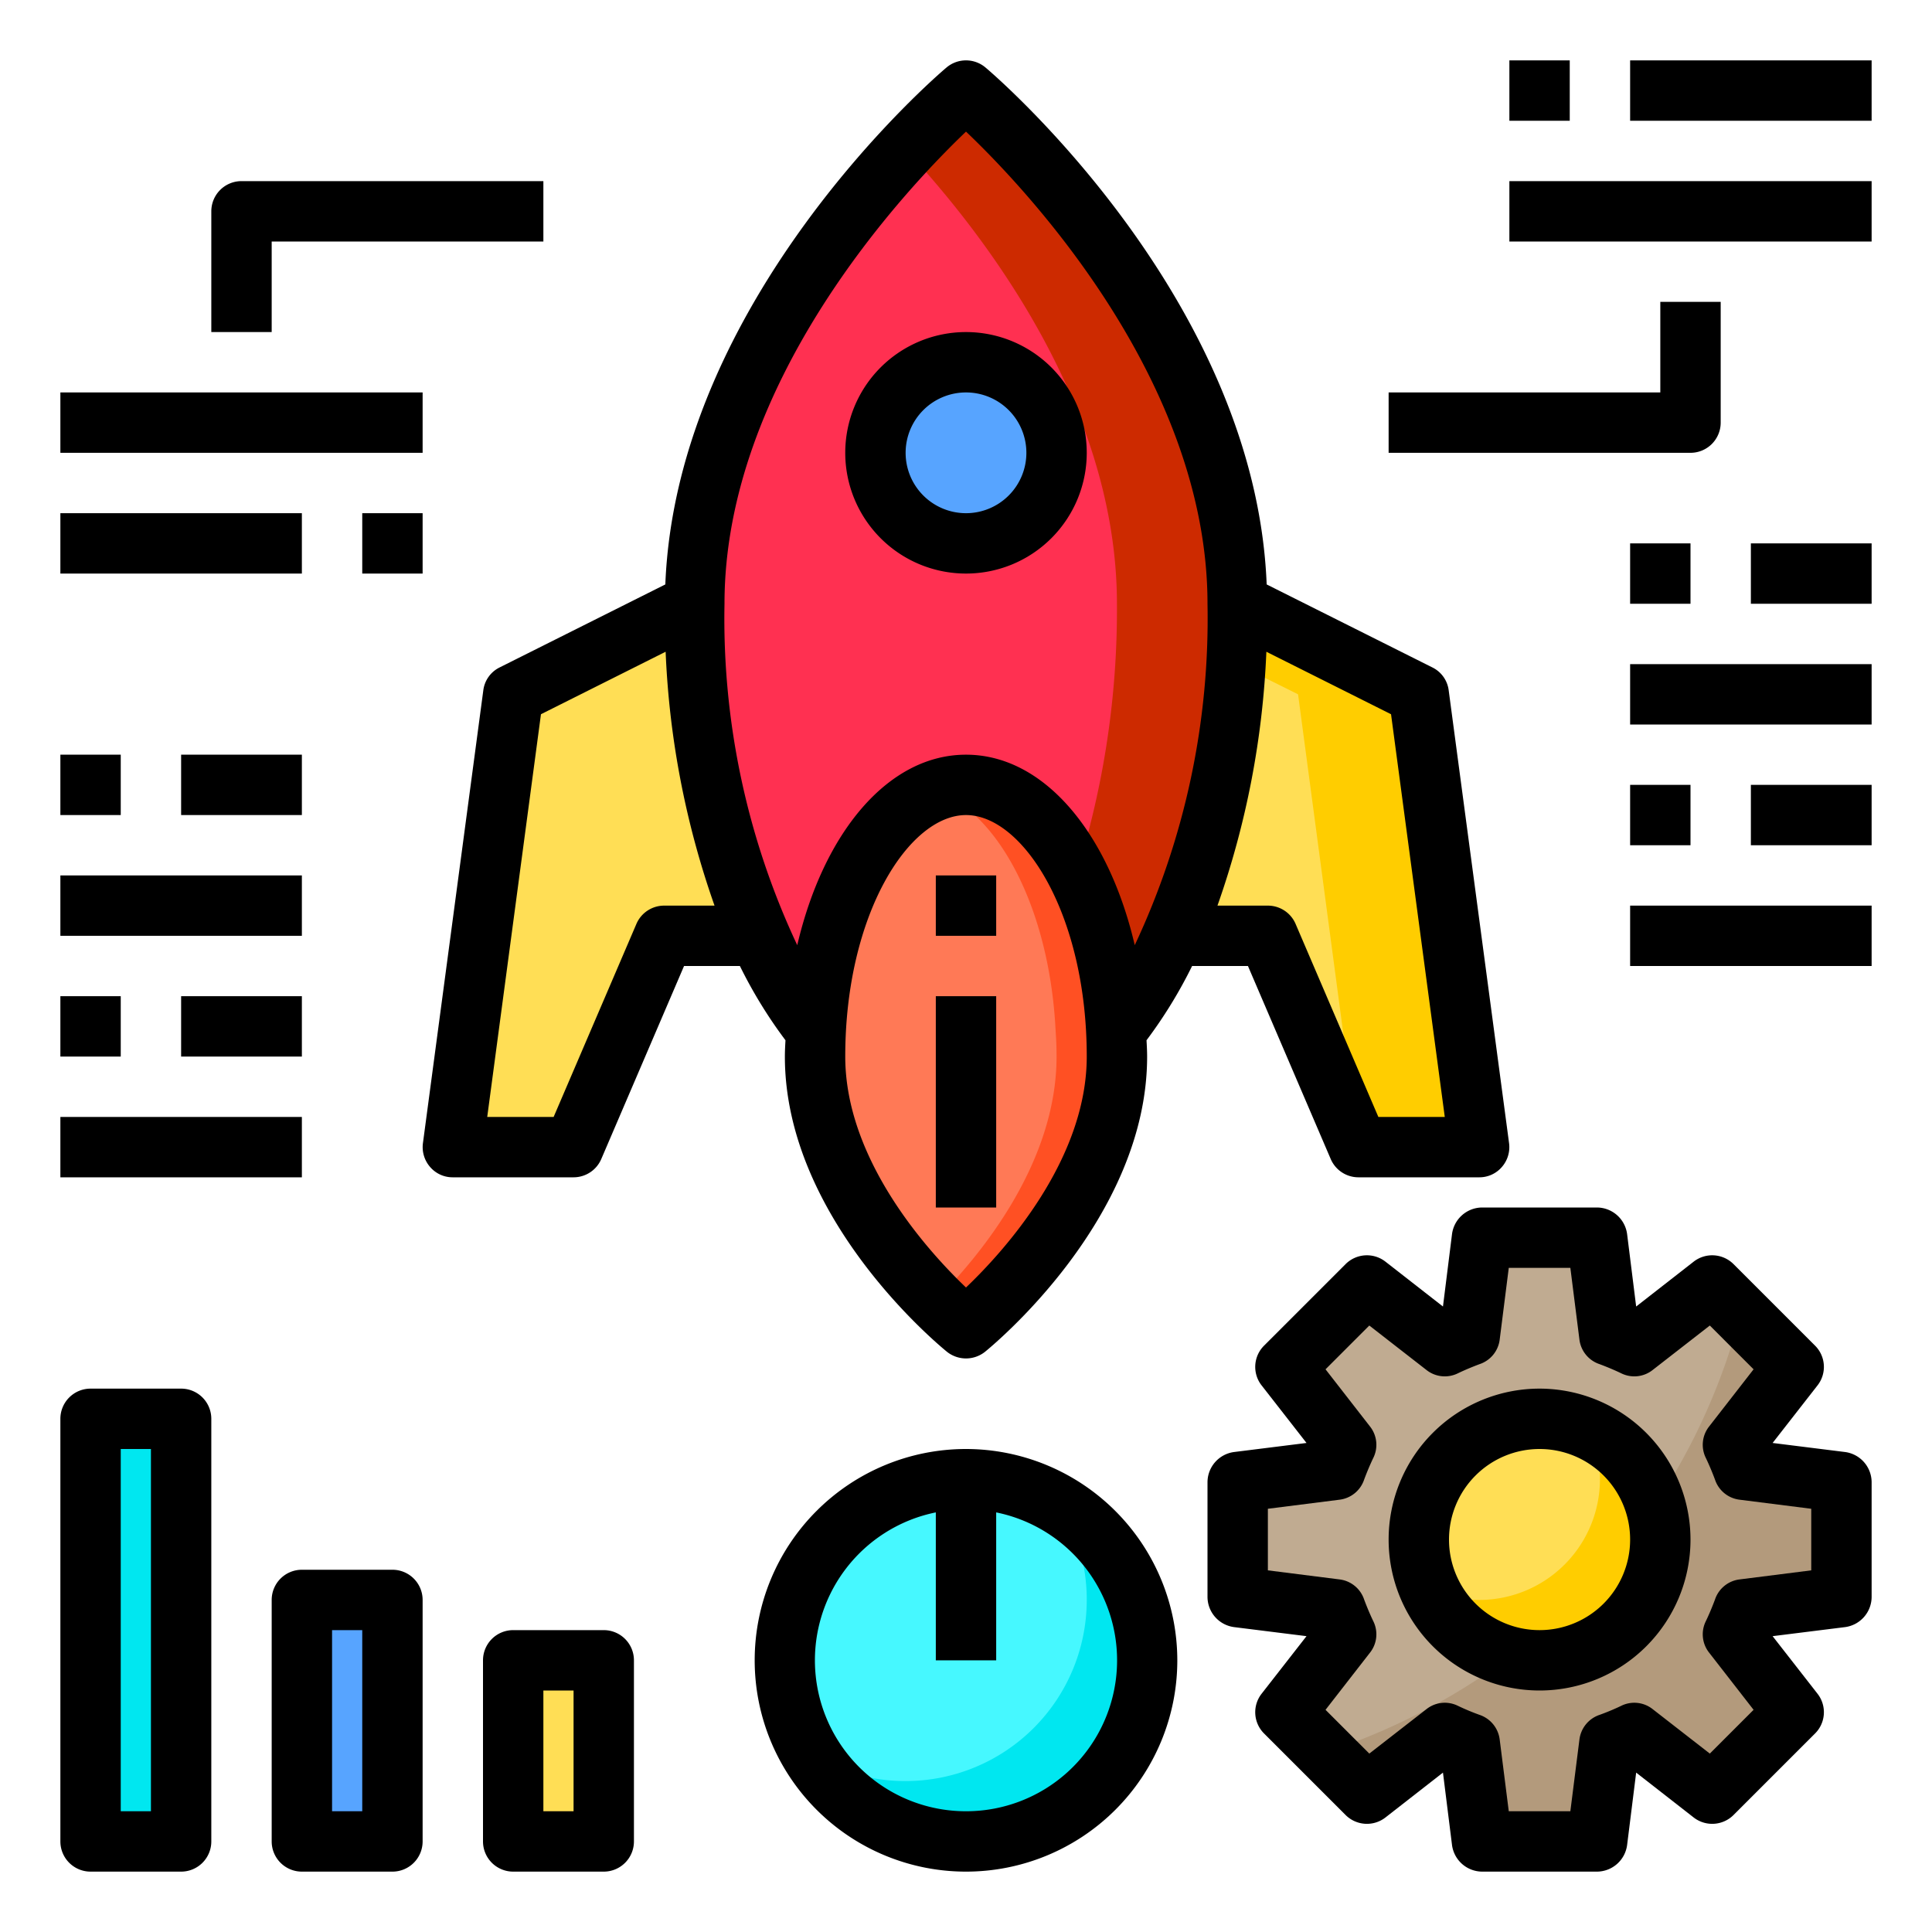
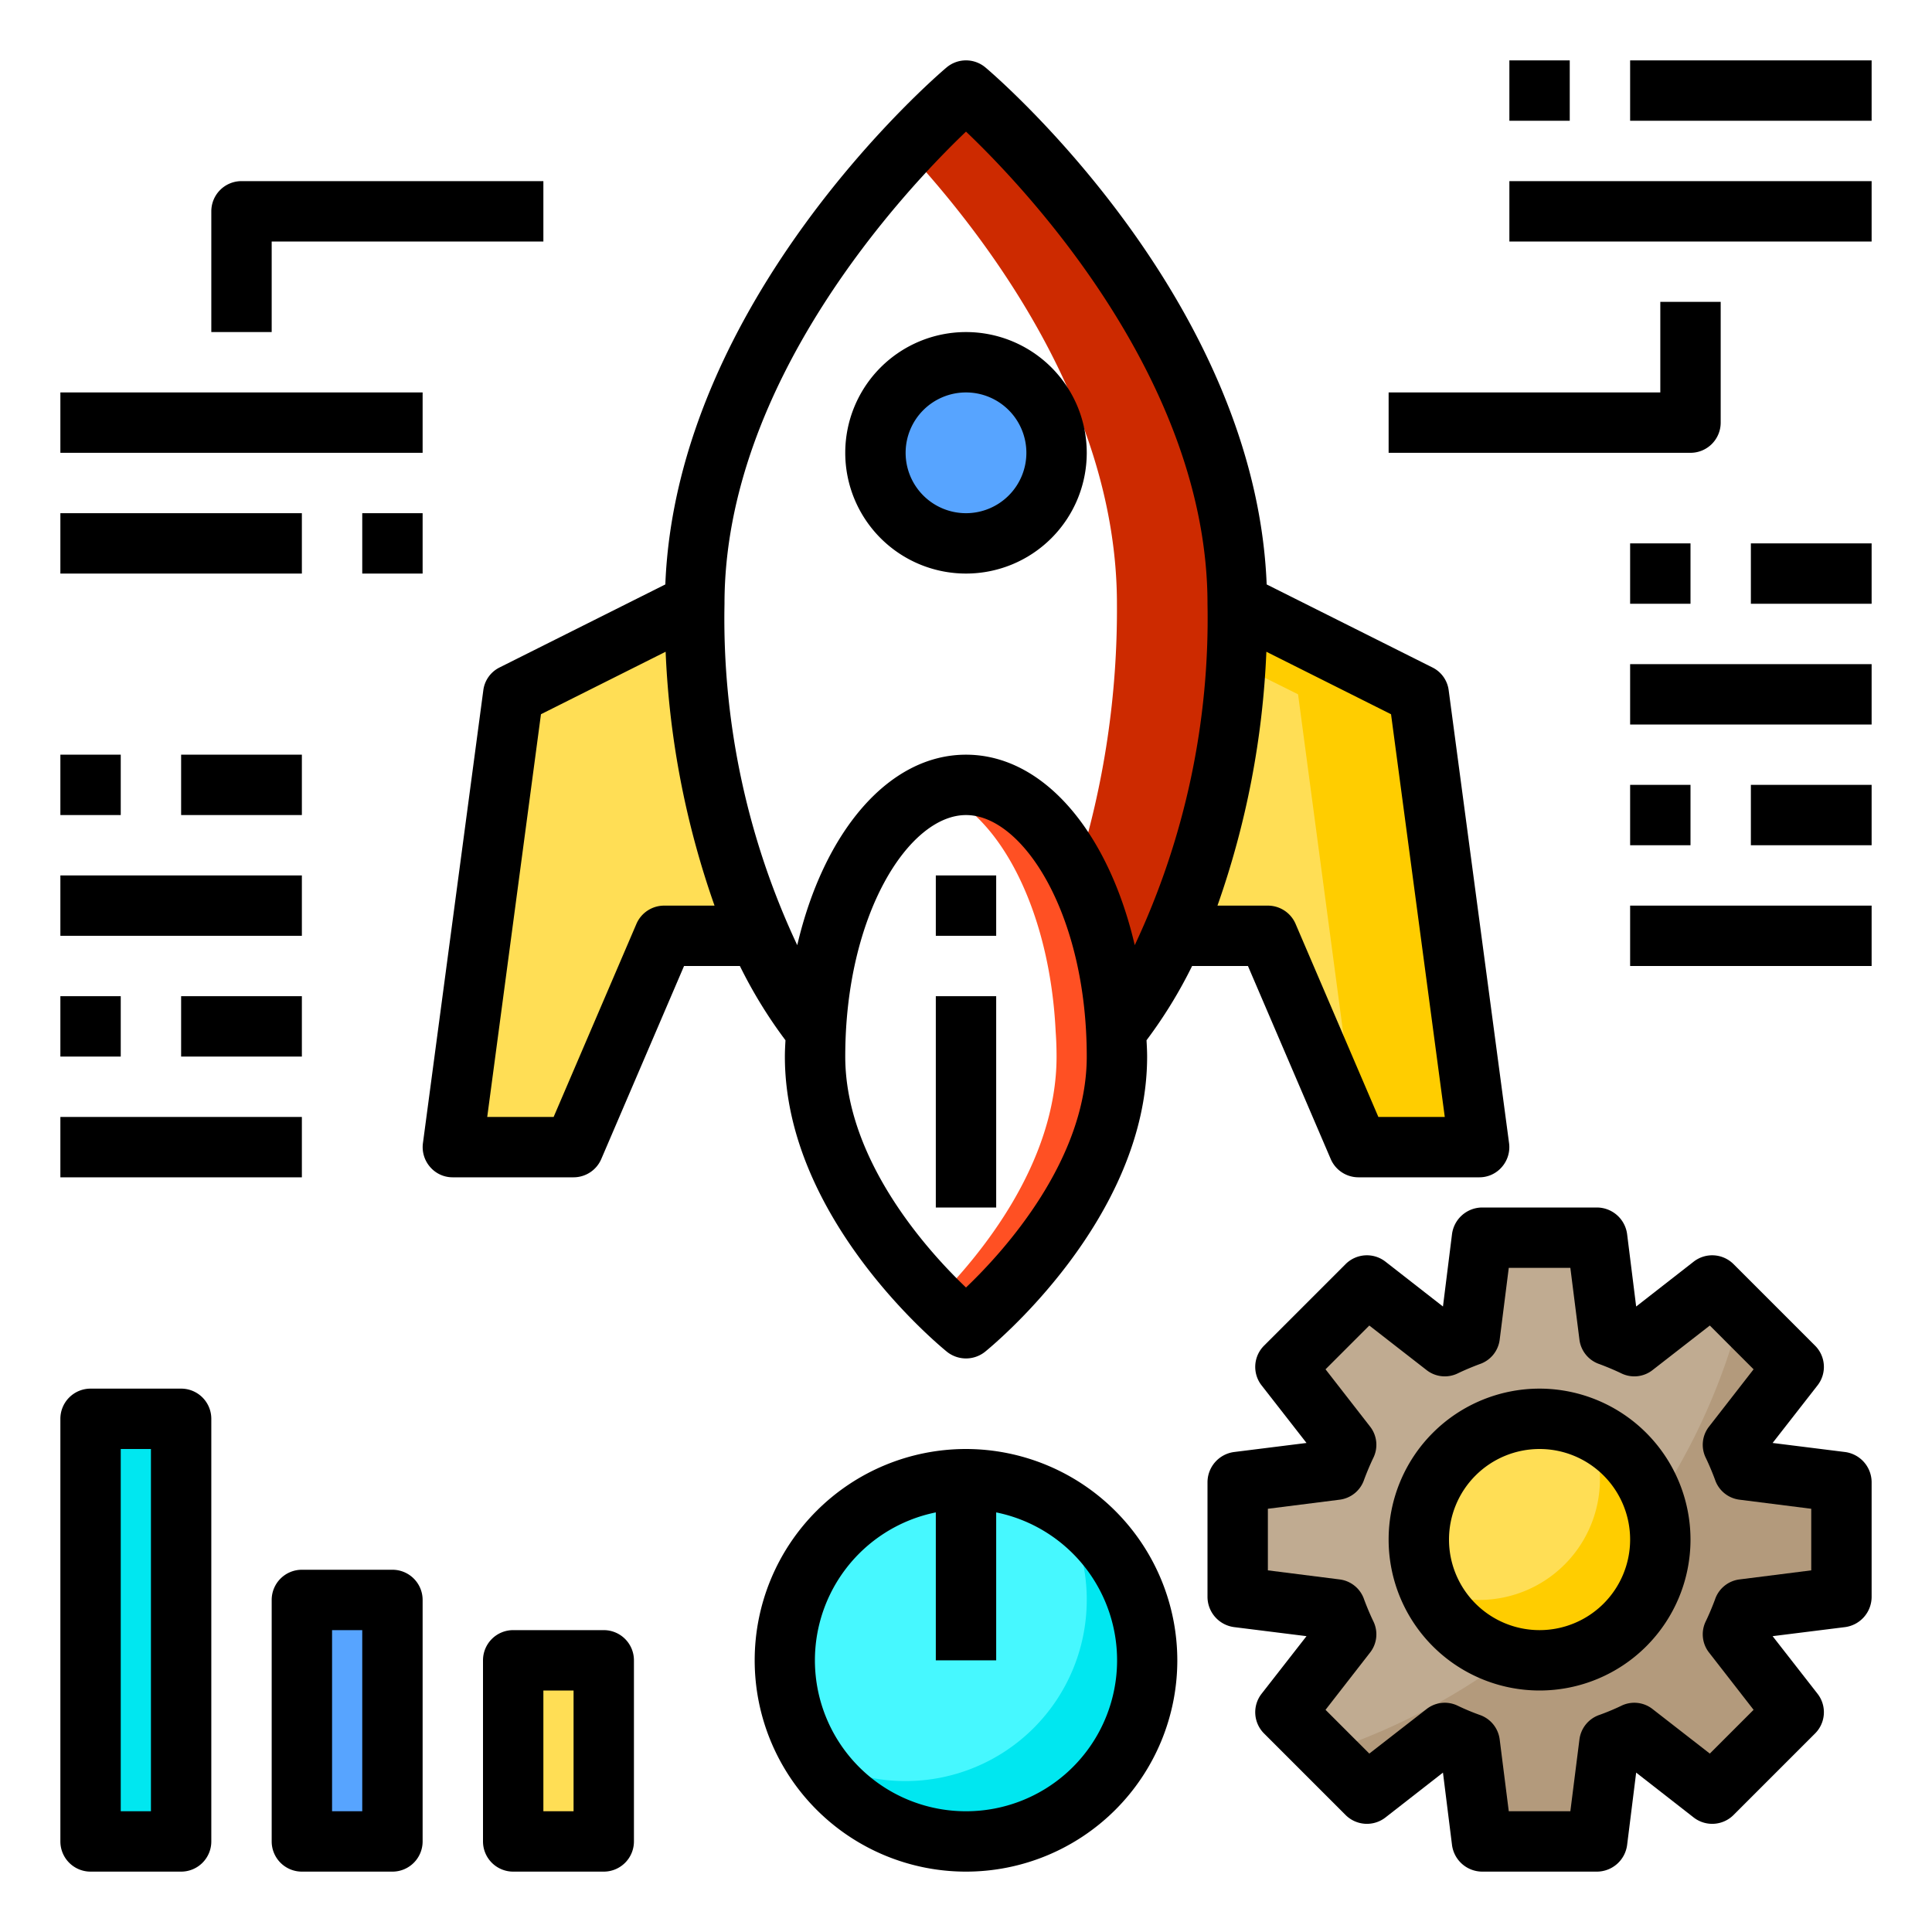
<svg xmlns="http://www.w3.org/2000/svg" height="512" viewBox="0 0 64 64" width="512">
  <path d="M57.75 53.31a6.022 6.022 0 0 1-.34.83l2.01 2.58-2.7 2.7-2.58-2.01a6.022 6.022 0 0 1-.83.34L52.9 61h-3.8l-.41-3.25a6.022 6.022 0 0 1-.83-.34l-2.58 2.01-2.7-2.7 2.01-2.58a6.022 6.022 0 0 1-.34-.83L41 52.9v-3.8l3.25-.41a6.022 6.022 0 0 1 .34-.83l-2.01-2.58 2.7-2.7 2.58 2.01a6.022 6.022 0 0 1 .83-.34L49.1 41h3.8l.41 3.25a6.022 6.022 0 0 1 .83.34l2.58-2.01 2.7 2.7-2.01 2.58a6.022 6.022 0 0 1 .34.83l3.25.41v3.8z" fill="#c0ab91" />
  <path d="M57.75 53.31a6.022 6.022 0 0 1-.34.83l2.01 2.58-2.7 2.7-2.58-2.01a6.022 6.022 0 0 1-.83.34L52.9 61h-3.8l-.41-3.25a6.022 6.022 0 0 1-.83-.34l-2.58 2.01-1.37-1.37A21.327 21.327 0 0 0 54 51a20.921 20.921 0 0 0 3.66-7.48l1.76 1.76-2.01 2.58a6.022 6.022 0 0 1 .34.83l3.25.41v3.8z" fill="#b39a7c" />
  <circle cx="32" cy="55" fill="#46f8ff" r="6" />
  <path d="M38 55a6 6 0 0 1-11.12 3.12A5.91 5.91 0 0 0 30 59a6 6 0 0 0 6-6 5.91 5.91 0 0 0-.88-3.12A5.977 5.977 0 0 1 38 55z" fill="#00e7f0" />
  <circle cx="51" cy="51" fill="#ffde55" r="4" />
  <path d="M17 55h3v6h-3z" fill="#ffde55" />
  <path d="M10 53h3v8h-3z" fill="#57a4ff" />
  <path d="M3 47h3v14H3z" fill="#00e7f0" />
  <circle cx="32" cy="15" fill="#57a4ff" r="3" />
-   <path d="M41 20a27.146 27.146 0 0 1-2.15 11 15.083 15.083 0 0 1-1.88 3.17C36.75 29.59 34.6 26 32 26s-4.75 3.59-4.97 8.17A15.083 15.083 0 0 1 25.15 31 27.146 27.146 0 0 1 23 20c0-9.39 9-17 9-17s9 7.61 9 17zm-6-5a3 3 0 1 0-3 3 3 3 0 0 0 3-3z" fill="#ff3051" />
  <path d="M32 3a26.26 26.26 0 0 0-2 1.95c2.64 2.84 7 8.52 7 15.05a29.033 29.033 0 0 1-1.33 8.89 13.063 13.063 0 0 1 1.3 5.28A15.083 15.083 0 0 0 38.85 31 27.146 27.146 0 0 0 41 20c0-9.39-9-17-9-17z" fill="#cd2a00" />
  <path d="m47 23 2 15h-4l-3-7h-3.15A27.146 27.146 0 0 0 41 20z" fill="#ffde55" />
  <path d="M49 38h-4l-2-15-2.07-1.03c.05-.64.07-1.3.07-1.97l6 3z" fill="#ffcd00" />
-   <path d="M36.97 34.17c.02.27.03.55.03.83 0 4.97-5 9-5 9s-5-4.03-5-9c0-.28.01-.56.03-.83C27.25 29.59 29.4 26 32 26s4.75 3.59 4.97 8.17z" fill="#ff7956" />
  <path d="M37 35c0 4.97-5 9-5 9a13.032 13.032 0 0 1-1-.93c1.46-1.46 4-4.53 4-8.07 0-.28-.01-.56-.03-.83-.19-3.98-1.84-7.21-3.97-7.99a2.852 2.852 0 0 1 1-.18c2.6 0 4.75 3.59 4.97 8.17.02.27.03.55.03.83z" fill="#ff5023" />
  <path d="M25.15 31H22l-3 7h-4l2-15 6-3a27.146 27.146 0 0 0 2.15 11z" fill="#ffde55" />
  <path d="M55 51a3.995 3.995 0 0 1-7.64 1.64A3.931 3.931 0 0 0 49 53a4 4 0 0 0 4-4 3.931 3.931 0 0 0-.36-1.64A3.988 3.988 0 0 1 55 51z" fill="#ffcd00" />
  <path d="M32 48a7 7 0 1 0 7 7 7.009 7.009 0 0 0-7-7zm0 12a5 5 0 0 1-1-9.9V55h2v-4.9a5 5 0 0 1-1 9.9zM6 46H3a1 1 0 0 0-1 1v14a1 1 0 0 0 1 1h3a1 1 0 0 0 1-1V47a1 1 0 0 0-1-1zM5 60H4V48h1zM13 52h-3a1 1 0 0 0-1 1v8a1 1 0 0 0 1 1h3a1 1 0 0 0 1-1v-8a1 1 0 0 0-1-1zm-1 8h-1v-6h1zM20 54h-3a1 1 0 0 0-1 1v6a1 1 0 0 0 1 1h3a1 1 0 0 0 1-1v-6a1 1 0 0 0-1-1zm-1 6h-1v-4h1zM57 14v-4h-2v3h-9v2h10a1 1 0 0 0 1-1zM50 6h12v2H50zM50 2h2v2h-2zM54 2h8v2h-8zM54 30h8v2h-8zM54 22h8v2h-8zM54 26h2v2h-2zM58 26h4v2h-4zM54 18h2v2h-2zM58 18h4v2h-4zM2 37h8v2H2zM2 29h8v2H2zM2 33h2v2H2zM6 33h4v2H6zM2 25h2v2H2zM6 25h4v2H6zM9 8h9V6H8a1 1 0 0 0-1 1v4h2zM2 13h12v2H2zM12 17h2v2h-2zM2 17h8v2H2zM47.99 22.87a.982.982 0 0 0-.54-.76l-5.49-2.75c-.37-9.43-8.94-16.81-9.31-17.12a1 1 0 0 0-1.3 0c-.37.31-8.94 7.69-9.31 17.12l-5.49 2.75a.982.982 0 0 0-.54.76l-2 15a1 1 0 0 0 .24.79.981.981 0 0 0 .75.34h4a1 1 0 0 0 .92-.61L22.66 32h1.85a15.5 15.5 0 0 0 1.51 2.46c-.01.18-.02.36-.02.54 0 5.39 5.15 9.6 5.37 9.78a1.012 1.012 0 0 0 1.26 0C32.85 44.6 38 40.39 38 35c0-.18-.01-.36-.02-.54A15.5 15.5 0 0 0 39.49 32h1.85l2.74 6.39A1 1 0 0 0 45 39h4a.981.981 0 0 0 .75-.34 1 1 0 0 0 .24-.79zM22 30a1 1 0 0 0-.92.61L18.34 37h-2.2l1.78-13.34 4.13-2.07A28.815 28.815 0 0 0 23.67 30zm10 12.65c-1.27-1.21-4-4.23-4-7.65 0-4.71 2.11-8 4-8s4 3.29 4 8c0 3.42-2.73 6.44-4 7.65zm5.59-11.34C36.72 27.58 34.58 25 32 25s-4.72 2.58-5.59 6.31A25.428 25.428 0 0 1 24 20c0-7.37 5.99-13.72 8-15.64 2.01 1.91 8 8.26 8 15.64a25.428 25.428 0 0 1-2.41 11.31zM45.66 37l-2.74-6.39A1 1 0 0 0 42 30h-1.67a28.815 28.815 0 0 0 1.62-8.41l4.13 2.07L47.86 37z" />
-   <path d="M32 19a4 4 0 1 0-4-4 4 4 0 0 0 4 4zm0-6a2 2 0 1 1-2 2 2 2 0 0 1 2-2zM31 29h2v2h-2zM31 33h2v7h-2zM61.12 48.1l-2.4-.3 1.49-1.91a.994.994 0 0 0-.09-1.32l-2.69-2.69a1 1 0 0 0-1.32-.09l-1.91 1.49-.3-2.4a1.013 1.013 0 0 0-1-.88h-3.8a1.013 1.013 0 0 0-1 .88l-.3 2.4-1.91-1.49a1 1 0 0 0-1.32.09l-2.69 2.69a.994.994 0 0 0-.09 1.32l1.49 1.91-2.4.3a1.013 1.013 0 0 0-.88 1v3.8a1.013 1.013 0 0 0 .88 1l2.4.3-1.49 1.91a.994.994 0 0 0 .09 1.32l2.69 2.69a1 1 0 0 0 1.32.09l1.91-1.49.3 2.4a1.013 1.013 0 0 0 1 .88h3.8a1.013 1.013 0 0 0 1-.88l.3-2.4 1.91 1.49a1 1 0 0 0 1.32-.09l2.69-2.69a.994.994 0 0 0 .09-1.32l-1.49-1.91 2.4-.3a1.013 1.013 0 0 0 .88-1v-3.8a1.013 1.013 0 0 0-.88-1zM60 52.02l-2.37.3a.984.984 0 0 0-.82.67c-.09.24-.19.48-.3.71a.979.979 0 0 0 .11 1.05l1.47 1.89-1.45 1.45-1.89-1.47a.979.979 0 0 0-1.05-.11 7.758 7.758 0 0 1-.72.3.989.989 0 0 0-.66.82l-.3 2.37h-2.04l-.3-2.37a.989.989 0 0 0-.66-.82 7.758 7.758 0 0 1-.72-.3.979.979 0 0 0-1.05.11l-1.89 1.47-1.45-1.45 1.47-1.89a.979.979 0 0 0 .11-1.05c-.11-.23-.21-.47-.3-.71a.984.984 0 0 0-.82-.67l-2.37-.3v-2.04l2.37-.3a.984.984 0 0 0 .82-.67c.09-.24.19-.48.3-.71a.979.979 0 0 0-.11-1.05l-1.47-1.89 1.45-1.45 1.89 1.47a.979.979 0 0 0 1.05.11c.23-.11.47-.21.71-.3a.984.984 0 0 0 .67-.82l.3-2.37h2.04l.3 2.37a.984.984 0 0 0 .67.82c.24.09.48.19.71.3a.979.979 0 0 0 1.05-.11l1.89-1.47 1.45 1.45-1.47 1.89a.979.979 0 0 0-.11 1.05c.11.23.21.47.3.71a.984.984 0 0 0 .82.67l2.37.3z" />
+   <path d="M32 19a4 4 0 1 0-4-4 4 4 0 0 0 4 4zm0-6a2 2 0 1 1-2 2 2 2 0 0 1 2-2M31 29h2v2h-2zM31 33h2v7h-2zM61.12 48.1l-2.4-.3 1.49-1.91a.994.994 0 0 0-.09-1.32l-2.69-2.69a1 1 0 0 0-1.32-.09l-1.91 1.49-.3-2.4a1.013 1.013 0 0 0-1-.88h-3.8a1.013 1.013 0 0 0-1 .88l-.3 2.4-1.91-1.49a1 1 0 0 0-1.32.09l-2.69 2.69a.994.994 0 0 0-.09 1.32l1.49 1.91-2.4.3a1.013 1.013 0 0 0-.88 1v3.8a1.013 1.013 0 0 0 .88 1l2.4.3-1.49 1.91a.994.994 0 0 0 .09 1.32l2.69 2.69a1 1 0 0 0 1.32.09l1.91-1.49.3 2.4a1.013 1.013 0 0 0 1 .88h3.8a1.013 1.013 0 0 0 1-.88l.3-2.4 1.91 1.49a1 1 0 0 0 1.32-.09l2.69-2.69a.994.994 0 0 0 .09-1.32l-1.49-1.91 2.4-.3a1.013 1.013 0 0 0 .88-1v-3.8a1.013 1.013 0 0 0-.88-1zM60 52.02l-2.37.3a.984.984 0 0 0-.82.67c-.09.24-.19.48-.3.71a.979.979 0 0 0 .11 1.05l1.47 1.89-1.45 1.45-1.89-1.47a.979.979 0 0 0-1.05-.11 7.758 7.758 0 0 1-.72.3.989.989 0 0 0-.66.82l-.3 2.37h-2.04l-.3-2.37a.989.989 0 0 0-.66-.82 7.758 7.758 0 0 1-.72-.3.979.979 0 0 0-1.05.11l-1.89 1.47-1.45-1.45 1.47-1.89a.979.979 0 0 0 .11-1.05c-.11-.23-.21-.47-.3-.71a.984.984 0 0 0-.82-.67l-2.37-.3v-2.04l2.37-.3a.984.984 0 0 0 .82-.67c.09-.24.19-.48.3-.71a.979.979 0 0 0-.11-1.05l-1.47-1.89 1.45-1.45 1.89 1.47a.979.979 0 0 0 1.05.11c.23-.11.47-.21.71-.3a.984.984 0 0 0 .67-.82l.3-2.37h2.04l.3 2.37a.984.984 0 0 0 .67.82c.24.09.48.19.71.3a.979.979 0 0 0 1.05-.11l1.89-1.47 1.45 1.45-1.47 1.89a.979.979 0 0 0-.11 1.05c.11.23.21.47.3.71a.984.984 0 0 0 .82.67l2.37.3z" />
  <path d="M51 46a5 5 0 1 0 5 5 5.006 5.006 0 0 0-5-5zm0 8a3 3 0 1 1 3-3 3 3 0 0 1-3 3z" />
</svg>